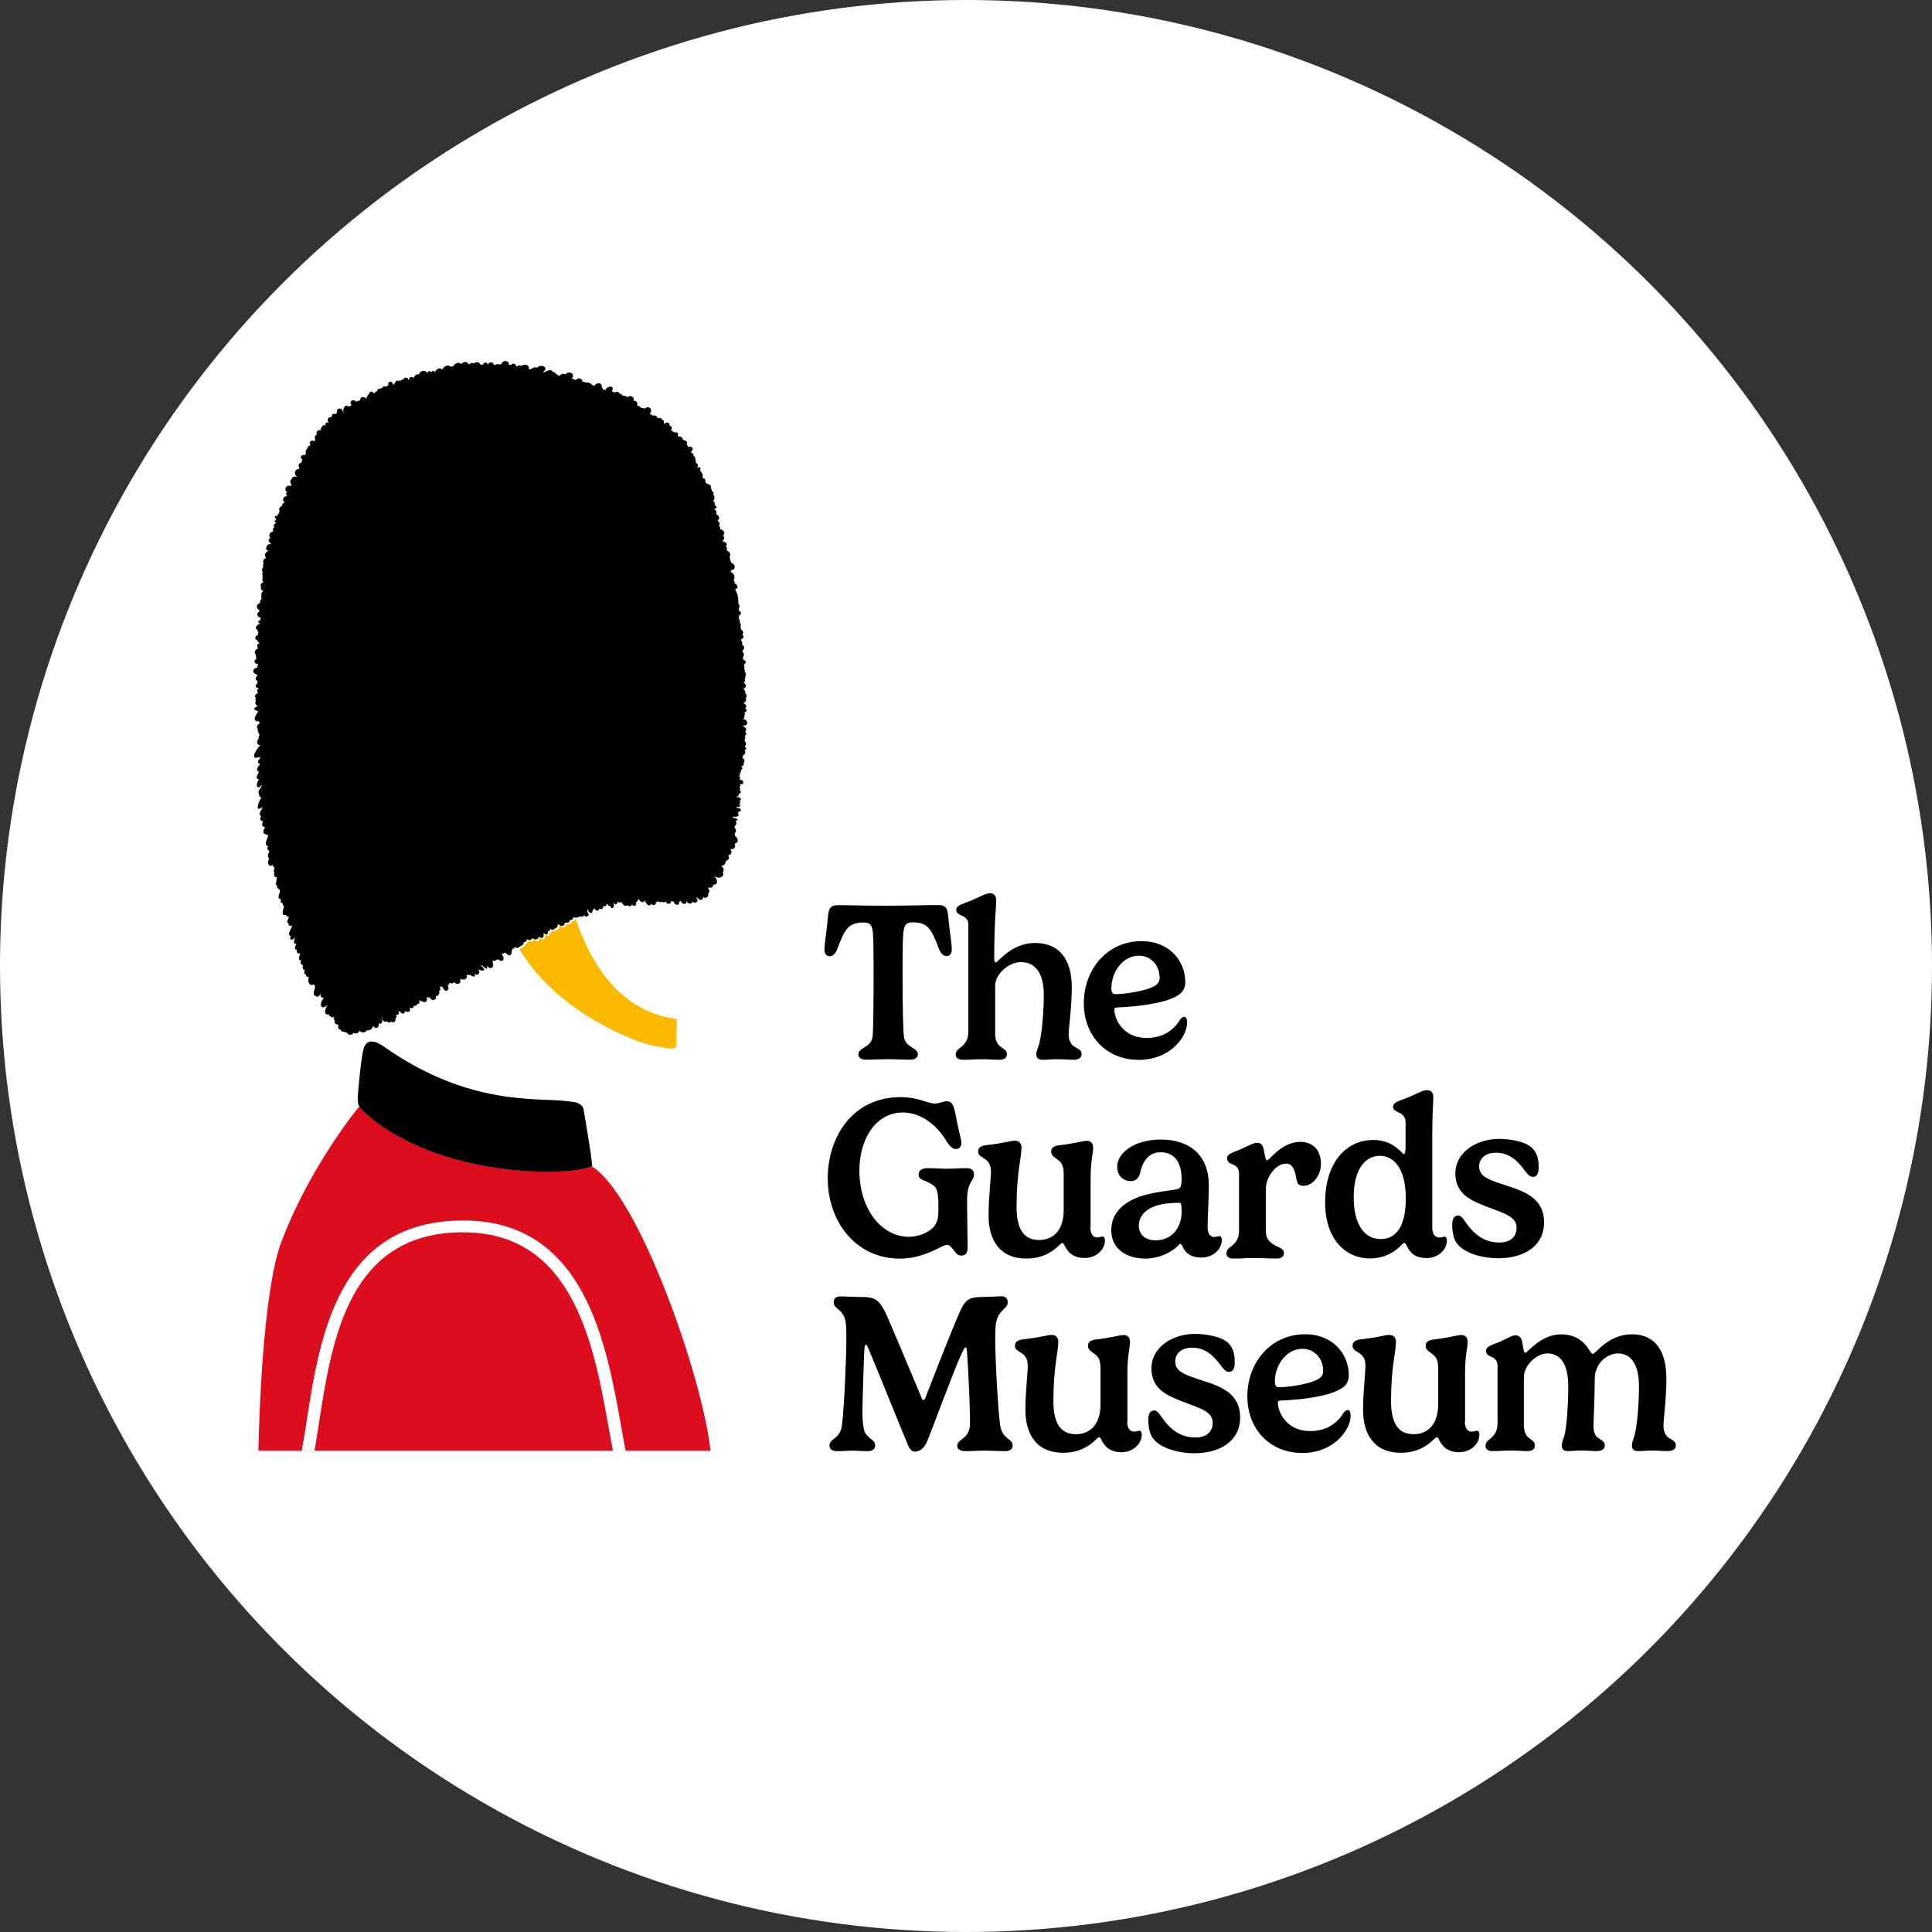
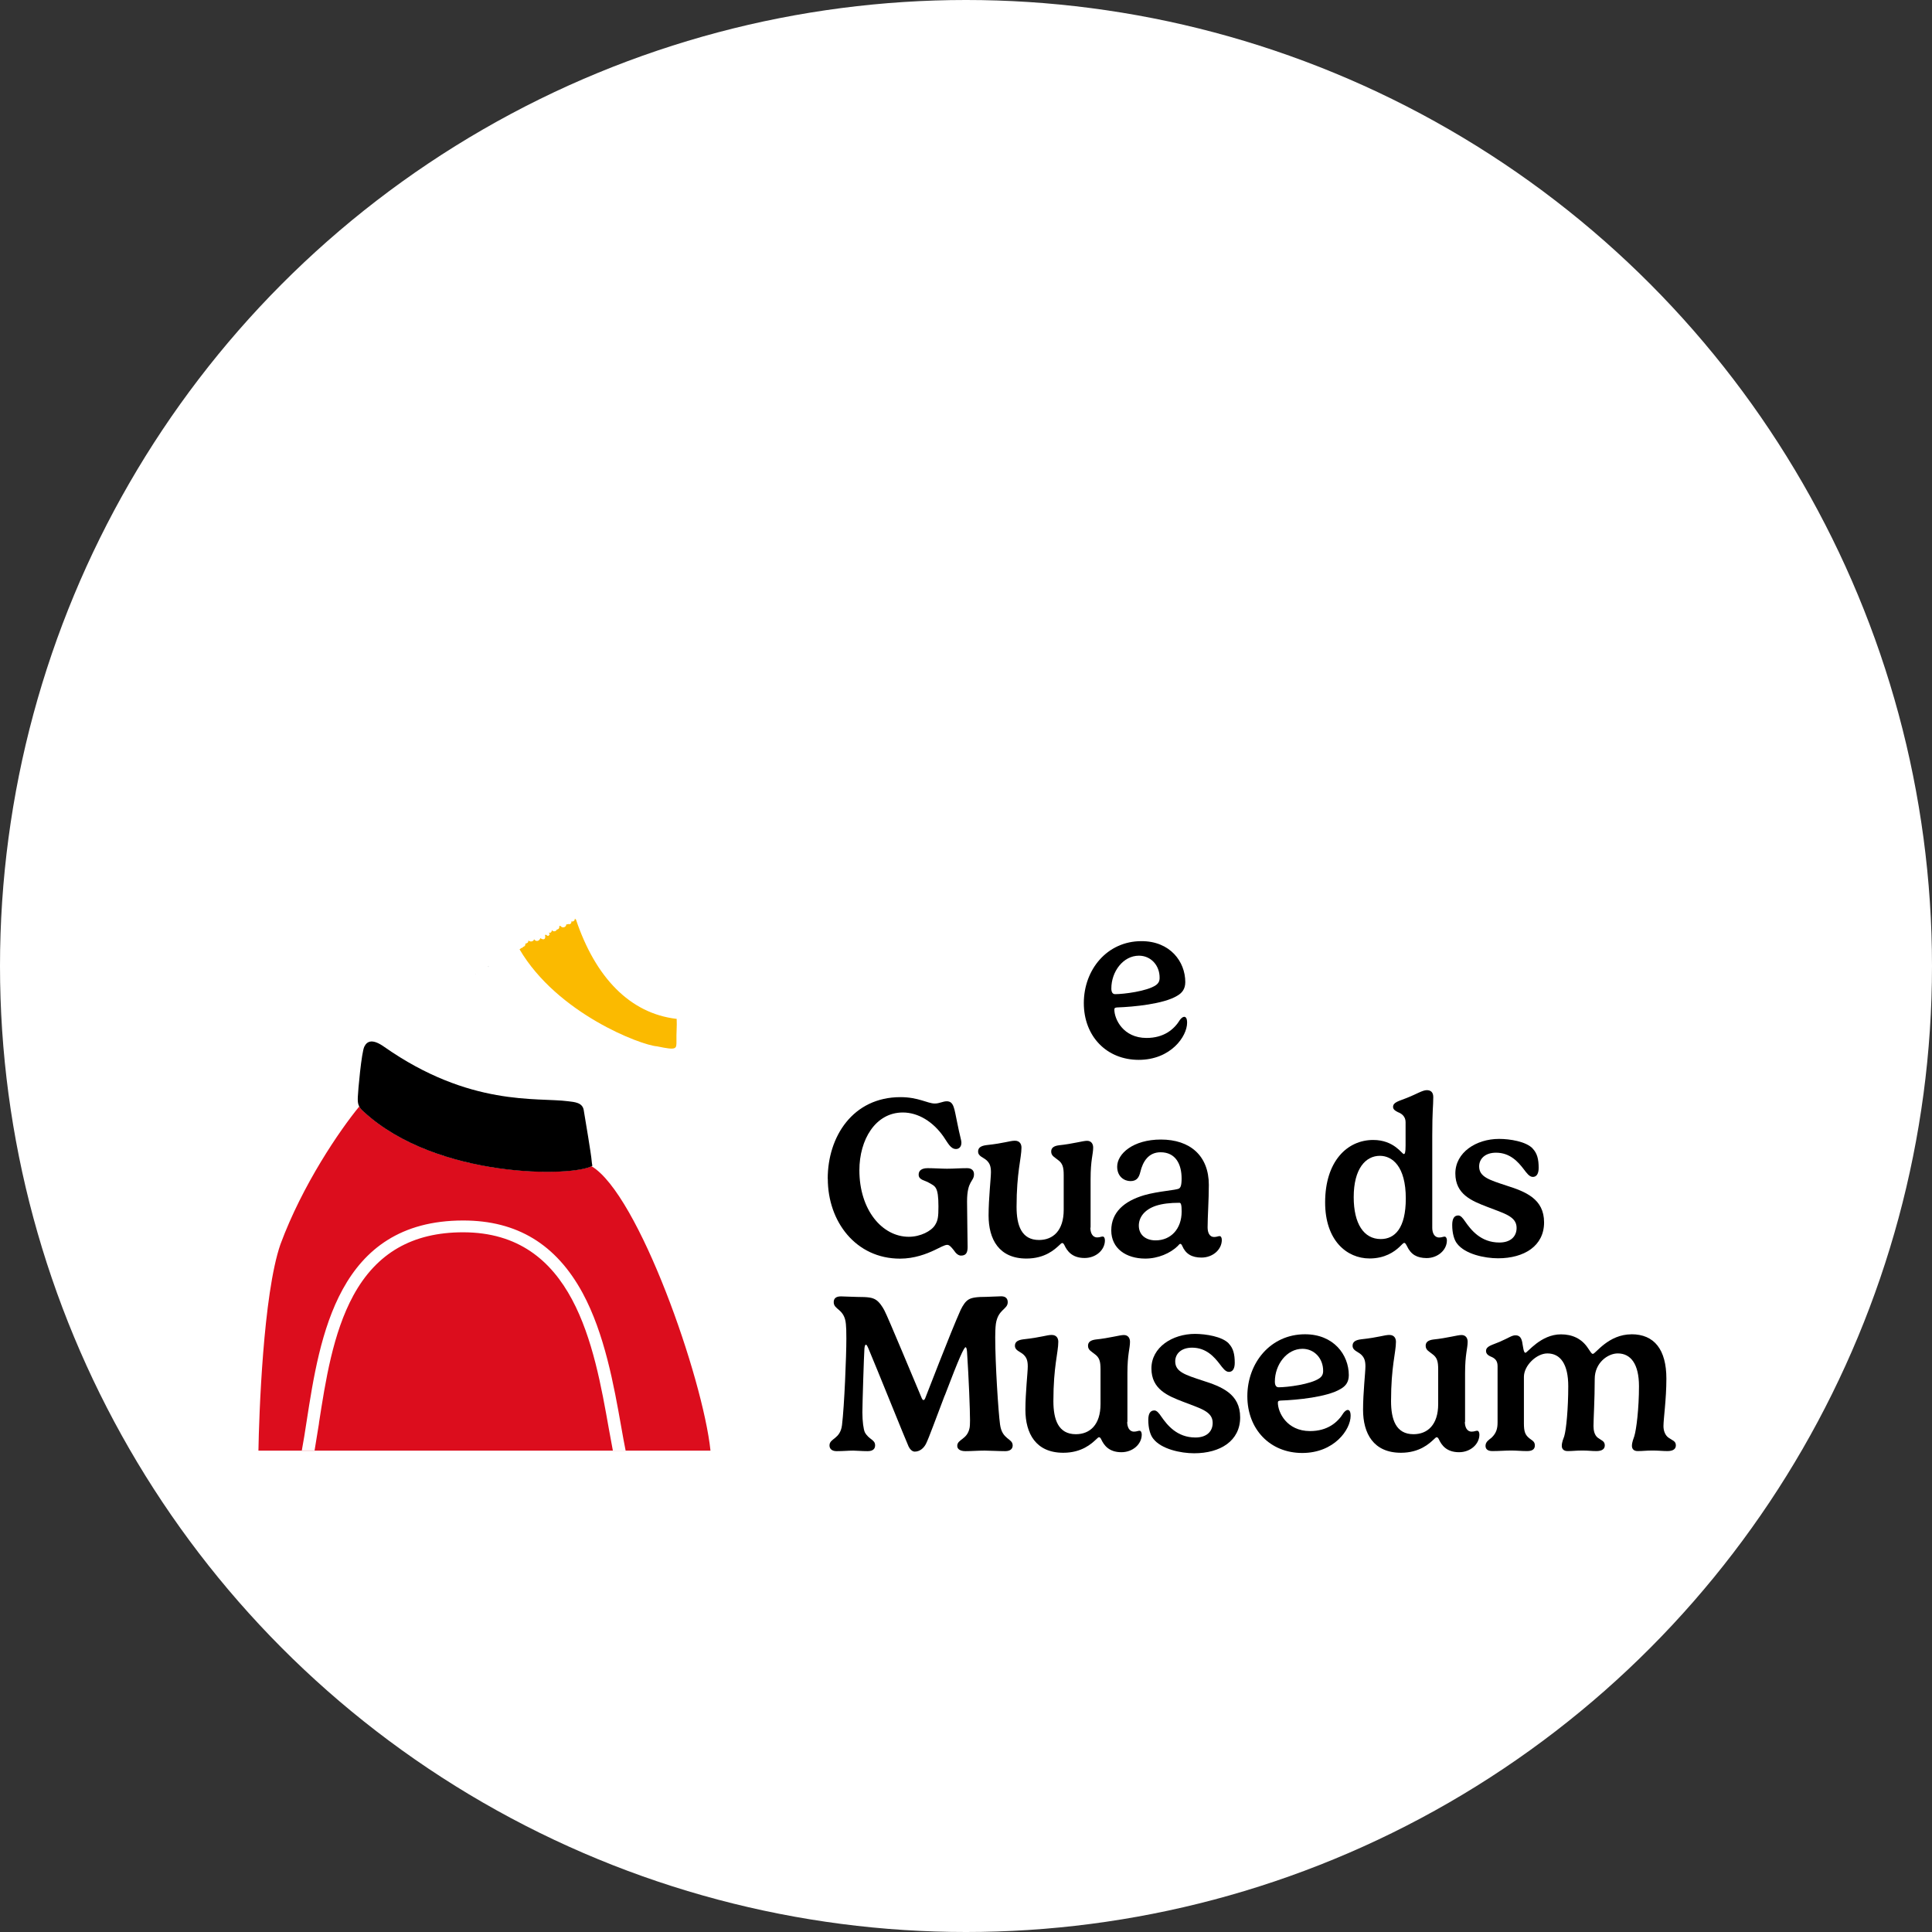
<svg xmlns="http://www.w3.org/2000/svg" viewBox="0 0 457 457" data-name="Layer 2" id="Layer_2">
  <rect x="0" y="0" width="457" height="457" fill="#333333" stroke="none" />
  <defs>
    <style>
      .cls-1 {
        fill: #fbba00;
      }

      .cls-2 {
        fill: #fff;
      }

      .cls-3 {
        fill: #dc0d1d;
      }

      .cls-4 {
        fill: #050d0b;
      }
    </style>
  </defs>
  <g data-name="Layer 2" id="Layer_2-2">
    <g data-name="Layer 3" id="Layer_3">
      <circle r="228.5" cy="228.5" cx="228.5" class="cls-2" />
    </g>
    <g id="Coat">
      <path d="M139.9,275.85c-5.17,2.56-36.89,2.79-53.9-12.94-.5-.46-.78-.73-1.01-1.19h0c-4.62,5.62-13.44,18.51-18.65,32.6-4.11,11.84-5.07,40.64-5.21,48.82h106.93c-1.78-17.1-17.01-60.71-28.16-67.29Z" class="cls-3" />
      <path d="M140.12,275.76c-.09-.41-.14-.87-.18-1.28-.05-1.1-1.51-9.78-1.87-11.93-.32-1.74-2.1-1.87-3.7-2.06-7.31-.96-23.18,1.37-43.52-12.89-2.65-1.87-3.98-1.42-4.66-.05-.69,1.33-1.51,10.61-1.55,11.93-.05,1.42,0,2.29,1.37,3.47,17.28,15.95,49.74,15.5,54.13,12.8h-.02Z" />
    </g>
    <g id="Shoulder">
      <path d="M75.44,336.66c1.55-9.97,3.29-21.3,8.14-30.22,5.49-10.06,13.99-14.95,25.97-14.95,26.2,0,31,26.88,34.47,46.49.32,1.83.64,3.57.96,5.21h3.02c-.37-1.78-.69-3.66-1.05-5.67-1.74-9.83-3.93-22.04-9.14-31.68-6.26-11.52-15.5-17.14-28.25-17.14-29.67,0-33.92,27.48-37.03,47.5-.37,2.42-.73,4.75-1.14,6.9h3.02c.32-2.01.69-4.21,1.05-6.45h-.02Z" class="cls-2" />
    </g>
    <g id="Bearskin">
      <g>
        <path d="M135.96,217.34c.05.41-.41.78-.82.59.14.41-.27.82-.73.64-.14.09-.27.09-.46.09,0,.69-.96,1.01-1.42.32,0,0-.14.05-.23.09.05.41-.09.73-.59.82-.18.5-.96.55-1.19.09.05.55-.41.82-.73.59-.09.05.55.32-.05.78-.23.24-.6-.52-.83-.13-.01.05.02.14.05.18h0c.14,1.11-.78.81-1.14.5-.2.64-.95,1-1.5.28-.09.56-.9.67-1.28.32l-.09.09c.07.43-.43.56-.69.64.08.32-.12.66-.5.73-.09.18-.32.32-.55.32-.05.14-.18.23-.32.27,8.92,15.21,28.79,22.7,32.5,22.95,4.8,1.01,4.62.64,4.62-1.37-.05-1.69.14-3.43.05-5.12-11.07-1.27-19.23-9.83-23.82-23.5-.05,0-.09-.05-.14-.09-.05-.14-.09-.09-.14-.09h0Z" class="cls-1" />
        <path d="M112.47,230.46s-.05-.05-.05-.09c0-.03.02,0,.05.09Z" class="cls-4" />
        <path d="M115.44,228.58l.14.14h0c0-.09-.09-.14-.14-.14Z" class="cls-4" />
-         <path d="M176.24,176.47c.37-.32.27-.87-.09-1.14.02-.13.04-.28-.05-.41.27-.32.23-.64.05-.91.46-.09.5-.73.05-.91.65-.41.21-1.12-.41-1.23.05-.09.09-.14.09-.23,1.36.08,1-1.5-.14-1.55.32-.14.46-.55.32-.82.18-.32.14-.59,0-.78.55.05.78-.69.18-.91.55-.41.23-1.01-.32-1.23,0-.05.05-.14.05-.18.5-.09.64-.69.41-1.05.37-.32.23-.91-.14-1.19.14-.32-.05-.73-.37-.91.01-.06.07-.07.05-.14.73-.23.64-1.19-.05-1.33.32-.18.46-.55.27-.87.18-.23.23-.5.14-.78.25-.28.16-.78-.14-1,.08-.32.03-.54-.18-.77.14-.23.18-.5.05-.69,0,0,0-.05-.05-.05.05-.09.05-.18.05-.27.74-.27.28-1.1-.36-1.19.14-.18.18-.41.14-.64.32-.32.18-.87-.18-1.14v-.27c.59-.32.55-1.1-.09-1.37.14-.32.05-.78-.23-1.05.05-.09.05-.18.05-.27.55-.09.69-.73.27-1.1.37-.41.09-1.01-.37-1.23.05-.18,0-.41-.14-.55.23-.32.18-.78-.14-1.05.14-.32.05-.69-.23-.91.09-.27.09-.5.05-.73.05,0,.09,0,.09-.05h0c.59-.23.46-.96-.14-1.1.11-.16.08-.41,0-.59.32-.32.23-.82-.09-1.1.05-1.14-.09-2.24-.69-3.25,0-.09-.05-.14-.05-.18.93-.17.55-1.19-.19-1.37.14-.23.05-.55-.18-.73.48-.71.13-1.67-.72-1.96.05-.14.09-.27.09-.41,1.23-.09,1.14-1.42.09-1.74.04-.18-.23-.6-.32-.64.12-.23.03-.55-.13-.78.5-.59,0-1.33-.69-1.51.23-.37.09-.78-.18-1.01h.05c.51-.49-.13-1.09-.69-1.1,0-.05,0-.09-.05-.14,0-.05-.05-.05-.05-.09.46-.27.46-.87.09-1.19.69-.55.14-1.37-.64-1.51.05-.27-.05-.59-.32-.78.32-.41.14-1.01-.37-1.19.69-.41.46-1.37-.32-1.55.32-.46,0-1.05-.5-1.19.42-.11,1.03-.65.28-.82,0-.05,0-.09-.05-.09.09-.14,0-.32-.09-.46.11-.26-.12-.59-.41-.55.51-.39.56-1.16.05-1.6.3-.23.1-.73-.27-.73.03-.26-.03-.53-.27-.69.23-.5-.23-1.1-.82-1.05-.09-.09-.18-.18-.32-.23,0-.09-.05-.18-.14-.27.14-.37-.09-.82-.55-.87,0-.14-.05-.24-.14-.36.18-.32.09-.64-.14-.82,0-.18-.17-.41-.37-.45.06-.16.1-.34-.04-.46.42-.46-.38-.68-.69-.32v-.09c.32-.37.23-.96-.27-1.1,0-.14-.05-.23-.09-.32.09-.23.05-.5-.14-.64.14-.32-.05-.64-.37-.73.09-.23-.05-.5-.27-.59-.09-.14-.23-.23-.41-.23.14-.14.23-.23.32-.37h0c.55-.59-.27-1.33-.91-.82.05-.23-.14-.46-.37-.59.23-.46.18-1.01-.5-1.01-.09-.14-.27-.27-.46-.27.06-.57-.5-.81-1.01-.64,0-.14,0-.27-.09-.37.24-.99-.81-.54-1.05-.73h-.05c-.05-.23-.32-.37-.55-.37v-.05c.43-.38.24-1.1-.36-1.1.29-.7-.77-.97-1.15-.42h-.14c.1-.39.03-.92-.45-1-.07-.34-.56-.52-.83-.32-.09-.05-.18-.09-.27-.09.02-.4-.61-.72-.96-.5-.09-.12-.29-.21-.45-.19-.05-.18-.23-.27-.41-.27.95-1.05-.21-2.13-1.23-1.19-.18-.18-.41-.23-.69-.18h0c-.09-.09-.18-.14-.27-.18-.17-.28-.5-.42-.82-.32.37-.55-.09-1.33-.82-1.23.37-.82-.73-1.51-1.42-.82-.36-.26-.79-.47-1.23-.41-.06-.27-.36-.49-.64-.46-.16-.46-.86-.61-1.18-.23h-.05c-.13-.17-.4-.36-.64-.28.97-1.46-1.06-1.45-1.55-.27h0c-.14-.14-.32-.18-.5-.18,0-.19-.14-.45-.32-.5.31-1.27-1.36-1.24-1.74-.28-.09-.18-.32-.27-.55-.32-.14-.27-.41-.46-.73-.46-.19-.17-.51-.19-.74-.05-.18-.18-.5-.27-.78-.18.14-.69-.87-1.19-1.42-.55-.14,0-.23.05-.37.09-.18-.23-.5-.37-.82-.32,1.2-1-.57-2.07-1.42-1.01-.55-.37-1.14.05-1.55.41,0-.05-.05-.05-.05-.09-.14-.18-.37-.32-.59-.37-.09-.32-.41-.55-.73-.5-.41-.91-1.51-.23-2.15.09-.05-.05-.09-.09-.18-.14,1.5-1.09-.54-1.99-1.46-.96-.18-.14-.46-.18-.73-.05-.32.14-.59.27-.91.41-.09-.05-.23-.05-.32-.05h0c.22-1.06-.98-1.39-1.75-.73-.37-.37-.87-.05-1.23.18.12-.66-.85-1.06-1.19-.41-.09-.06-.35-.06-.46-.05l-.05-.05c0-.09,0-.23-.05-.32h0c-.21-.79-1.56-.68-1.69.14-.22.11-.37.12-.55.14-.35-.19-.79,0-1.14.13-.05-.05-.09-.05-.14-.09-.23-.78-1.23-.69-1.42.09,0-.78-1.05-.78-1.14-.05-.18-.09-.41-.09-.59,0-.14-.64-1.05-.82-1.6-.32-.39-.23-.87-.03-1.14.27-.41-.82-1.28-.78-1.87-.14-.65-.65-1.55-.06-1.88.59-.18-.05-.41-.05-.59.05-.68-.62-1.66-.09-1.92.69-.67-.68-1.69-.05-1.79.77.05-.42-.52-.67-.74-.28h-.23c-.35-.34-.87.02-.78.46-.24-.96-1.82-.85-2.01.18-.69-.14-1.1.32-1.23.91h0c-.45-.7-1.23-.12-1.24.55l-.05-.05c.09-.73-1.05-.91-1.19-.18-.23-.08-.51.07-.64.23-.17,0-.33-.02-.5.09-.5-.23-.69.09-.82.46h0c-.14.09-.18.23-.23.41-.09-.05-.18-.05-.27-.05-.18-1.1-1.33-.73-1.1.27-.14,0-.28.09-.32.18-.07,0-.09.03-.23.09-.27-.18-.73-.05-.87.23-.09.05-.18.09-.23.14-.09,0-.12.01-.23.09-.07,0-.22,0-.27.05-.37-.05-.5.32-.46.59-.27-.09-.5.14-.55.37l-.05.05c-.1-.07-.23-.07-.37-.05-.14-.5-1.01-.32-.91.18h0v.09c-.25.05-.49.26-.46.55-.23.14-.23.37-.23.59-.59-.77-1.62-.44-1.52.46-.24-.11-.71-.02-.82.28-.6-.86-1.95-.26-1.19.68-.05.05-.09.09-.14.18-.2.02-.29.28-.51.23-.37-.46-1.14-.14-1.14.41-.27.23-.18.64-.05.91h-.05c-.14-.18-.23-.41-.37-.59h0c-.3-.57-1.4-.2-1.14.46-.05.09-.09.18-.05.27-.08.08-.23.21-.23.32h-.09c-.23-.18-.59-.09-.73.09l-.05-.05s0,.05-.05.05c0,0,0,.05.05.05,0,.05-.05.09-.05.18-.18.14-.18.27-.14.46-.76-.29-1.26.67-.64,1.19-.62-.11-1.21.41-.55.91v.05h0c-.09-.09-.18-.14-.27-.23h0c-.29-.22-.72-.03-.73.32-.23.09-.37.37-.32.59-.05.05-.14.14-.14.23-.69-.18-1.1.5-.78,1.05-.55.14-.59.64-.41,1.05-.09.09-.09.23-.05.37h0s-.05.09-.09.14c-.64-.5-1.51.09-1.01.78v.09c-.09.05-.14.09-.23.14-.28.11-.52.46-.55.78-.27.18-.41.55-.27.87-.05.09-.05.23-.05.37-.09.09-.14.18-.18.27-.09-.05-.18-.09-.27-.09-.72-.11-.94.87-.32,1.14-.18.37-.23.5-.23.69-.59.05-.91.78-.5,1.19-.05.09-.05.23-.05.32-1.06-.09-1.34,1.16-.6,1.74,0,.05-.05.05-.05.09-.39-.11-1.06-.07-1.06.46-.41.27-.55.91-.14,1.28-.05.13-.12.31-.1.46-1.26-.46-1.8.98-.73,1.56-.29-.14-.65.19-.32.42h0s.09.05.14.05c-.09.09-.14.23-.14.37-.87,0-1.1,1.1-.37,1.46-.37.09-.69.37-.69.78-.05.05-.09.09-.09.14-.5.09-.73.69-.46,1.1-.14.18-.18.41-.14.59-.32.06-.48.44-.32.69-.48-.35-1.05.11-.46.46-.05.18,0,.32.09.46-.83.07-.2.65.32.69-.55-.21-1.2.52-.73,1-.41.2-.53.65-.19.96-.81-.06-1.41.99-.73,1.55-.69.23-.5,1.05.09,1.23-.05.05-.05.09-.05.18-.46.05-.96.18-.96.69-.32.32-.05.87.41.87-.18.14-.37.23-.46.41-.5.32-.46,1.05,0,1.33-.64.09-1.01.82-.64,1.33-.23.27-.23.64-.09.91-.37.27-.41.78-.14,1.14-.14.23-.18.55,0,.78-.11.23-.09.48,0,.69-.22.28-.1.69.18.91-.55.05-.87.69-.55,1.1-.28.4.09.92.55.91-.37.23-.59.64-.46,1.05-.14.23-.14.59.05.82-.32.23-.5.64-.37,1.01-.96.18-1.1,1.33-.18,1.69-.07.08-.04.26-.05.37-.73.27-.55,1.33.23,1.37.05.05.09.14.14.18-.18.15-.11.34-.19.55-.88.04-.27.86.32.68-.8.09-1.9.95-.92,1.61,0,.18.09.41.23.55-.17.2-.21.37-.14.64-.78.09-.82,1.1-.05,1.23-.05.27.18.55.46.59-.05.05-.05.09-.09.14-.43.03-.65.55-.37.87v.27s.05.05.05.09c-.66.13-1.03,1.01-.41,1.42-.09.18-.09.46.05.64-.05.14-.05.27,0,.41-.78.23-.46,1.23.32,1.1,0,.11.08.28.19.37-.33.03-.48.4-.14.55-1.12-.07-1.63,1.24-.41,1.5.05.14.14.27.27.37,0,.05,0,.09.05.09-.64.27-.59,1.01.05,1.19-.05.09-.05.18-.05.27-.09.14-.09.27-.09.41-.73.31-.23,1.15.46.92-.42.2-.61.94-.24,1.28-.54.08-.97.69-.55,1.15-.16.25-.12.56.05.77-.46.43.14.85.23,1.01.05.09.09.14.18.23-.76-.07-1.23.94-.23.91.02.22.21.25.41.27-.64.65-1.64,2.44.04,2.29.09.14.18.27.32.37-.46.41-1.05.91-.5,1.42-.11.44.11,1.12.46,1.42-.23.21-.38.56-.23.87-.57.48-.63,1.64.37,1.56-.83.81-2.84,3.84-.18,2.79,0,.09.05.23.14.32-.4.37-.94,1.21-.05,1.32v.05c-.33.5-1.3,1.59-.23,1.78-.22.59-1.12,1.72,0,1.87-.94,1.08-.56,2.85.73,1.19-.11.75-1.3,1.58-.69,2.29-.14.37.14.78.55.78-.67.85-1.77,3.8.27,2.24-.2.72-1.31,1.82-.32,2.15-.47.47-.31,1.34.46,1.19-.29.52-.5,1.5.42,1.37-.22.49-.83,1.5.05,1.7.14.14.37.18.55.14.05.09.09.14.14.23-.15.8-1.16,2.25,0,2.51-.32.35-.2.97.27,1.1-.14.59-.64,1.46,0,1.87-.59.73-.28,2.17.82,1.46-.02.27.17.63.45.64-.09.37-.37.78-.09,1.14-.02.18-.27,1.22.64,1.15-.09.27-.23.59-.09.87-.05.14-.14.32-.18.46h0c-.09.27.05.55.32.69-.14.37.14.73.5.78,0,.09.05.18.14.27-.05.14-.05.27,0,.41-.2.56-.73,1.63.27,1.7-.14.37-.18.91.41.96-.05.27,0,.55.32.69-.12.68-.97,2.4.41,2.05.09.27.41.46.69.46,0,.43-.79,1.46-.04,1.51-.14.55.32.87.82.5-.05.74-1.43,2.34-.28,2.51-.67,1.27.84,1.07,1.05.04-.03.5-.88,1.96.22,1.79-.11.46-.74,1.45.14,1.46l.05.05c-.29.49.21,1.04.69.74l.05.05c-.09.56-.75,1.66.23,1.64-.24.45-.17,1.18.5,1.14-.29.42-.24,1.1.37,1.14-.18.46-.27.91.27,1.14.01.38.33.58.69.59-.4.93.11,2.29,1.14,1.69h.14c-.02.18.04.35.18.46-.01.9-.9,2.1.27,2.33.45.47,1.08-.54,1.05-.6-.03.22-.13,1.08.78,1.01-1.22,1.21-.85,3.28.87,1.6-.51.78-1.22,2.61.41,2.29,0,0,0,.05-.05.05-.09.23.14.46.37.41.18.45.75.27.91-.1-.18.41-.27.82.05,1.14-.23.5.32,1.01.82.91,0,.05.05.09.09.14,0,.05-.05.05-.05.09-.27.41.09,1.01.59,1.01,0,.32.41.55.73.41.15.26.54.29.73.23.22.77,1.22.65,1.6.05.21.39,1.18.19,1.28-.51.33.44,1.23.77,1.83-.08.79.25,1.19-.45,1.56-1.01.44,1.03,1.42.24,1.23-.63.88.42,1-.66.68-1.28-.05-.18,0-.27.09-.05.05.57.52,1.26,1.14.83.18.37.78.41,1.01.05.3.54,1.4.01.96-.68.41-.14.37-.59.18-.91.55.23.91-.32.55-.78.16.07.3.02.46,0,.1.66,1.28.79,1.05-.05.09.05.18.05.32.05.47.38,1.26-.04.87-.87h.14c.41.27.96-.05.82-.5.32.18.78-.05.82-.37.59.05.69-.5.41-.91.05,0,.09-.05.09-.05h0c.12.21.47.4.77.32.57.59,1.33-.2.96-.83.05-.05.05-.09.09-.14.16.12.48.11.64,0,.38,1.09,1.86.78,1.37-.5.18.73,1.28-.37.78-.91.55-.23.41-.69.18-1.14.18.09.37.14.59,0,.05.05.09.14.09.18.14.18.23.41.37.59h0c.79.77,1.43-.33.83-1.05.32-.09.5-.37.46-.64.32.32.96.27,1.14-.14.46.87,1.87.41,1.33-.5.11.01.31-.14.36-.23.59.5,1.55-.14,1.23-.82.05-.05.05-.14.09-.18.23.14.55.14.78.05.3.37,1.55.82.92-.27.69.7,1.74-.26.92-.96,0-.14.78.41,1.33.14.55-.23-.78-1.05-.59-1.19.25-.13,1.65,1.72,1.38.23l-.14-.14c-.05,0-.09-.05-.05,0,.04,0,.16.03.19.09h0c.23.23.69.64,1.01.5.97-.57-.02-1.57.41-1.74.27.09.59.05.78-.18h0c.13.01.35-.16.45-.18,1.06,1.08,1.76-.22.82-1.14,0,0,.05,0,.05-.05.05-.05.05-.09.09-.14.27.05.5-.09.64-.27.05.05.05.09.09.09.09.14.23.23.37.23.57.86,1.38,0,1.09-.77.14-.09.23-.27.23-.41.32,0,.59-.23.59-.55.13.43.83.46,1.01.05.23,0,.46-.14.55-.32.39-.07.55-.39.5-.73,0,0,.05,0,.05-.05.37.05.69-.23.64-.59.05-.05.09-.05.09-.09.37.37,1.19.2,1.28-.32.41.66,1.45.41,1.5-.28.31.33,1.32.62,1.14-.5h0c-.08-.13-.09-.2.09-.32.81.77,1.21-.15.74-.51.37.23.82-.05.73-.59.27.46,1.01.41,1.19-.09.5-.09.59-.41.59-.82.09,0,.14-.05.23-.09.5.69,1.42.41,1.42-.32.14,0,.32,0,.46-.09.41.14.87-.27.73-.64.41.14.91-.18.82-.59.05,0,.05-.05.09-.05.12.1.31.17.46.09.18.05.37.05.5-.09.23.05.5-.09.59-.27.26.38.86.17.92-.23.31.78,1.59.12.91-.46-.05-.23-.14-.5-.18-.73.06-.05.18-.06.27-.05-.05.84,1.18,1.09,1.01.14.27-.14.46-.5.14-.82h.05c.19.62,1.22,1.42,1.42.37.39.47,1.22-.11.82-.59l.05-.05c.29.31.99.05.78-.41.07,0,.23.07.33.05,0,.23.46.57.65.36.21,1.16,1.11.27.78-.55l.14-.14c.15.64.89.29.73-.28h.05c.23.23.64.27.91.09.28.57.82,1.23,1.47.74.23.41.91.32,1.01-.18.41.69,1.33.18.91-.5.27-.05.46-.27.46-.55.14-.05.23-.14.27-.27h0c.16.66,1.08,1.22,1.37.32.21.65,1.05,1.88,1.6.83.32.64,1.28.23,1.05-.41.24.01.46-.07.55-.27,0,.05.05.05.05.09h0c.14.27.59.32.82.09.23.27.73.23.91-.09.09.83,1.46.82,1.19-.1.18.18.46.23.69.09,0,.92,1.5,1.29,1.28.14.21-.03.3-.13.46-.27-.02.93,1.55,1.1,1.24.05.14.18.27.46.5.5.37.32,1.01.09,1.01-.37,0,.05.05.05.05.09.5.59,1.46-.09.96-.69h0s-.09-.14-.14-.18c.05-.05.09-.14.09-.23.35.63,1.66,1.07,1.46-.05.59.59,1.51-.05,1.23-.78.5-.32.27-.96,0-1.37.05-.05.09-.05.14-.09.5.27,1.14-.14,1.1-.64,1.26,0,.99-1.21.37-1.87-.12-.18-.09-.21.09-.09.82.68,2.34.14,1.78-1.05.5-.52.03-1.2-.45-1.51.5.14,1.05-.27,1.05-.78.14-.08.19-.24.23-.37.59-.14.78-.78.5-1.23,0-.05.05-.05.05-.09.82-.18.82-.96.37-1.46.91.27,1.51-.59,1.01-1.28h0c1.13-.17.94-1.38.09-1.82.09-.18.09-.41-.05-.59.46-.32.41-1.01-.05-1.37.05-.09.09-.23.09-.37h0c.5-.37.46-.82.18-1.23,1.22-.23-.04-.75-.64-.69.03-.1.07-.22.05-.32.4.1,1.74.06,1.19-.59.09-.19.09-.42-.04-.6,1.03.31.83-1.13-.14-.77,0-.09-.09-.18-.23-.23h0v-.14c.6.33,1.33-.31.64-.69.32-.09.41-.5.09-.69,0,0-.05,0-.05-.05,1.02-.19-.18-1.27-.65-.69h-.05v-.09c.09-.05.14-.09.18-.18.37-.09.55-.46.32-.69.56.12.81-.56.32-.78.14-.27.14-.59-.05-.82.23-.16.26-.53,0-.73,1.4.37,1.08-1.04-.09-1.01.33-.12.37-.65,0-.73v-.18c.23-.09.32-.32.18-.55v-.23c.27-.09.41-.37.23-.59.69-.18.28-1.04-.32-.83v-.05c.5.13,1.33-.16.92-.78.46-.32.23-1.01-.27-1.19.18-.18.23-.46.14-.64.55-.09.78-.82.37-1.19.5.05.5-.59.05-.87l.1-.1ZM112.37,230.32v.05-.05Z" />
      </g>
    </g>
    <g>
-       <path d="M221.9,214.08c1.53,0,2.22.45,2.38,2.51.45,4.84.85,6.32.85,8.04,0,1.16-.63,1.51-1.22,1.51-.82,0-1.35-.63-1.74-1.51-1.88-5.08-2.8-6.45-6.29-6.45-.98,0-1.59.29-1.88.98s-.5,1.37-.5,9.2v3.44c0,5.82.11,12,.32,13.43.4,2.7,3.3,2.49,3.3,4.2,0,.66-.56,1.24-1.9,1.24-1.27,0-3.6-.13-5.1-.13s-3.94.13-5.18.13c-1.37,0-1.9-.58-1.9-1.24,0-1.72,2.99-1.53,3.36-4.2.19-1.27.24-8.99.24-13.43v-3.41c0-7.83-.19-8.49-.48-9.2-.29-.69-.87-.98-1.88-.98-3.49,0-4.44,1.37-6.29,6.45-.4.85-.9,1.51-1.74,1.51-.58,0-1.22-.32-1.22-1.51,0-1.72.4-3.2.85-8.04.16-2.06.85-2.51,2.38-2.51,2.83,0,5.82.13,11.82.13,6-.03,9.02-.16,11.84-.16Z" />
-       <path d="M229.07,218.68c0-1.22-.85-1.85-1.8-2.19-.56-.29-1.08-.61-1.08-1.24,0-1.11,1.37-1.37,3.09-2.06,2.51-.98,3.78-1.9,4.84-1.9.95,0,1.53.5,1.53,1.64,0,1.32-.48,5.76-.48,13.69,0,.85.19,1.03.4,1.03.53,0,3.65-4.6,9.23-4.6s8.72,3.62,8.72,10.5c0,4.92-.74,9.49-.74,11.24,0,1.03.42,2.12,1.24,2.72.98.63,1.82.79,1.82,1.82,0,.79-.53,1.35-2.01,1.35-1.19,0-2.12-.13-3.6-.13-1.64,0-2.38.13-3.7.13-1.03,0-1.4-.58-1.4-1.24,0-.85.45-1.77.61-2.27.5-1.59,1.16-6.58,1.16-11.82s-2.04-7.77-5.42-7.77c-2.91,0-6.08,2.86-6.08,5.55v11.02c0,1.85.32,2.59,1.11,3.28.77.69,1.67.85,1.67,1.9,0,.77-.42,1.35-1.88,1.35s-2.51-.13-3.99-.13c-1.67,0-2.35.13-4.57.13-1.27,0-1.67-.58-1.67-1.24,0-1,.93-1.48,1.45-1.9,1.32-1.16,1.53-2.33,1.53-3.67v-25.17h0Z" />
      <path d="M264.28,238.3c-.5.03-.69.13-.69.5,0,2.27,2.09,6.72,7.61,6.72,4.1,0,6.53-2.01,7.93-4.31.29-.37.66-.69.98-.69.42,0,.69.42.69,1.4,0,3.23-3.86,8.78-11.45,8.78s-12.98-5.58-12.98-13.43,5.45-14.65,13.64-14.65c6.77,0,10.36,4.84,10.36,9.68,0,1.67-.79,2.62-1.98,3.28-3.15,1.9-10.23,2.59-14.12,2.72ZM269.41,226.06c-3.75,0-6.53,3.78-6.53,7.75,0,.82.26,1.35.9,1.35,2.04,0,7.56-.69,9.62-2.12.61-.42.9-.95.9-1.72.03-2.99-2.09-5.26-4.89-5.26Z" />
      <path d="M195.79,278.82c0-9.99,5.97-19.3,17.21-19.3,4.26,0,6.4,1.51,8.12,1.51,1.11,0,1.9-.53,2.83-.53,1.72,0,1.77,1.8,2.46,5,.63,3.25,1,4.12,1,4.81,0,.98-.58,1.48-1.27,1.48-1.3,0-1.93-1.45-2.96-2.93-2.46-3.52-5.97-5.71-9.62-5.71-6.48,0-10.28,6.42-10.28,13.67,0,9.36,5.37,15.73,11.69,15.73,2.78,0,5.34-1.37,6.19-2.75.71-1.11.82-2.01.82-4.42,0-4.71-.77-4.76-2.14-5.55-1-.66-2.54-.66-2.54-1.98,0-.95.69-1.53,2.14-1.53s3.3.13,4.55.13c1.69,0,2.93-.13,4.79-.13,1.08,0,1.61.58,1.61,1.43,0,1.8-1.64,1.45-1.64,6.45,0,2.72.13,9.15.13,10.76,0,1.27-.32,2.04-1.56,2.04-.58,0-1.16-.42-1.77-1.35-.48-.58-.95-1.19-1.48-1.19-.66,0-1.64.61-2.96,1.22-1.96.93-4.81,2.04-8.22,2.04-10.44,0-17.08-8.75-17.08-18.88Z" />
      <path d="M257.92,290.4c0,1.16.45,2.3,1.61,2.3.66,0,.9-.21,1.35-.21.21,0,.48.29.48.9,0,2.3-2.14,4.18-4.81,4.18-3.01,0-4.15-1.72-4.76-3.01-.11-.21-.24-.53-.56-.53-.16,0-.45.32-.74.58-.95.87-3.25,3.09-7.69,3.09-6.5,0-8.96-4.57-8.96-10.18,0-4.02.56-8.86.56-10.26,0-1.51-.37-2.17-1.03-2.8-.77-.71-2.01-.93-2.01-2.09,0-.9.69-1.35,2.04-1.51,4.18-.45,5.47-1.03,6.66-1.03s1.56.85,1.56,1.61c0,2.54-1.16,5.82-1.16,14.04,0,4.36,1.16,7.83,5.31,7.83,3.3,0,5.84-2.19,5.84-7.14v-8.2c0-1.9-.26-2.83-1.43-3.65-.69-.58-1.53-.9-1.53-1.93,0-.87.61-1.32,1.82-1.48,3.3-.34,5.68-1.06,6.66-1.06s1.45.71,1.45,1.59c0,1.61-.61,2.88-.61,7.48v11.47h-.05Z" />
      <path d="M278.94,281.1c.29-.21.56-.63.56-2.33,0-3.44-1.45-6.21-4.97-6.21-2.86,0-4.2,2.19-4.79,4.65-.32,1.32-.85,2.17-2.33,2.17s-3.15-1.06-3.15-3.41c0-3.07,3.78-6.42,10.34-6.42,6.9,0,11.34,3.83,11.34,10.73,0,3.46-.29,7.59-.29,10.02,0,1.16.37,2.3,1.56,2.3.63,0,.9-.21,1.32-.21.21,0,.48.29.48.9,0,2.3-2.14,4.18-4.81,4.18-2.27,0-3.75-.85-4.57-2.8-.11-.24-.26-.45-.45-.45s-.4.32-.61.53c-1.74,1.69-4.63,2.96-7.67,2.96-4.52,0-8.04-2.38-8.04-6.66s3.04-6.93,7.77-8.33c3.46-1,7.64-1.16,8.3-1.61ZM279.01,284.51c-2.22,0-4.02.21-5.53.69-2.83.93-4.1,2.8-4.1,4.71,0,2.22,1.67,3.49,3.97,3.49,3.62,0,6.16-2.72,6.16-6.82,0-1.56-.16-2.06-.5-2.06Z" />
-       <path d="M299.42,281.2v9.73c0,1.85.5,2.64,1.98,3.54.82.56,2.3.77,2.3,1.88,0,.77-.42,1.35-1.88,1.35s-3.2-.13-5.47-.13c-1.67,0-2.35.13-4.57.13-1.3,0-1.67-.58-1.67-1.24,0-1,.93-1.48,1.45-1.9,1.32-1.16,1.53-2.33,1.53-3.67v-13.32c0-1.4-.87-1.93-1.82-2.27-.56-.26-1.03-.61-1.03-1.27,0-1.16,1.4-1.4,3.12-2.14,2.22-.95,3.07-1.56,3.97-1.56.82,0,1.32.34,1.59,1.51.26,1.27.37,2.62.82,2.62.56,0,3.36-4.36,7.88-4.36,2.43,0,4.84,1.45,4.84,5.23,0,2.62-1.82,5.16-4.15,5.16-1.56,0-1.51-.95-1.85-2.62-.32-1.64-1.06-2.62-2.22-2.62-2.56,0-4.81,3.28-4.81,5.98Z" />
      <path d="M332.79,294.71c-.21-.37-.37-.71-.63-.71-.24,0-.56.42-1.16.98-1.19,1.11-3.41,2.7-7.03,2.7-5.42,0-10.52-4.28-10.52-13.25,0-9.73,5.21-14.78,11.37-14.78,4.94,0,6.79,3.33,7.24,3.33.26,0,.42-.34.42-2.01v-5.55c0-1.27-.87-2.01-1.82-2.35-.56-.29-1.14-.61-1.14-1.24,0-1.11,1.37-1.37,3.09-2.06,2.51-.98,3.86-1.9,4.89-1.9.95,0,1.53.5,1.53,1.64,0,2.25-.24,2.93-.24,9.2v21.71c0,1.16.45,2.3,1.64,2.3.66,0,.9-.21,1.32-.21.21,0,.5.29.5.9,0,2.3-2.17,4.18-4.81,4.18-2.22-.03-3.67-.77-4.65-2.86ZM332.53,283.5c0-7.67-3.23-10.1-6.13-10.1-3.36,0-6.19,3.01-6.19,9.78,0,6.27,2.38,9.91,6.4,9.91,3.33,0,5.92-2.56,5.92-9.6Z" />
      <path d="M362.53,271.68c1.06,1.08,1.43,2.49,1.43,4.57,0,1.43-.53,2.14-1.37,2.14s-1.45-.9-2.22-1.9c-1.24-1.61-3.15-3.83-6.5-3.83-2.56,0-3.99,1.43-3.99,3.25,0,2.49,2.43,3.2,6.42,4.52,4.57,1.45,8.94,3.15,8.94,8.72s-4.71,8.49-10.89,8.49c-3.17,0-7.8-.98-9.68-3.46-.71-.87-1.16-2.49-1.16-4.42,0-1.51.48-2.25,1.43-2.25.56,0,1.06.58,1.61,1.4,1.4,2.01,3.7,5,8.12,5,2.59,0,4.07-1.37,4.07-3.46,0-2.75-2.96-3.41-7.01-5-3.54-1.37-7.48-2.91-7.48-7.88s4.92-8.17,10.34-8.17c2.59,0,6.37.61,7.96,2.27Z" />
      <path d="M223.46,330.1c-2.12,5.53-3.73,10.05-4.44,11.45-.53,1.03-1.48,1.82-2.64,1.82-.61,0-1.14-.56-1.45-1.19-.63-1.35-7.61-18.72-9.46-23.08-.29-.69-.48-1.03-.63-1.03-.21,0-.32.37-.37.98-.11,1.35-.48,13.17-.48,15.02,0,2.14.26,4.02.58,4.73.98,1.77,2.43,1.69,2.43,3.09,0,.79-.48,1.37-1.77,1.37-1.48,0-2.59-.13-3.41-.13-1.03,0-2.41.13-3.94.13-1.06,0-1.67-.53-1.67-1.35,0-1.72,2.54-1.43,2.96-4.81.56-4.6,1.03-16.37,1.03-20.44,0-1.77-.03-2.7-.11-3.46-.32-3.65-2.88-3.33-2.88-5.18,0-.77.4-1.37,1.72-1.37.82,0,2.72.13,3.86.13,2.67,0,3.54.16,4.36.66.87.53,1.64,1.74,2.06,2.56.74,1.32,7.48,17.58,8.83,20.75.11.24.24.42.4.42.11,0,.26-.08.4-.4.42-1,5.82-15.15,8.38-20.89.61-1.24,1.16-2.04,1.9-2.49.74-.45,1.93-.63,4.28-.63.74,0,2.59-.13,3.44-.13,1.11,0,1.53.61,1.53,1.4,0,1.72-2.27,1.64-2.8,5.08-.13.9-.16,2.33-.16,3.23,0,6.29.74,17.71,1.14,20.6.48,3.65,2.99,3.25,2.99,4.97,0,.79-.56,1.35-1.77,1.35-1.48,0-3.86-.13-4.84-.13-1.61,0-3.09.13-4.57.13-1.22,0-1.93-.48-1.93-1.24,0-1.61,2.35-1.45,2.91-4.23.08-.37.11-1.03.11-1.85,0-2.41-.29-9.91-.71-16.23-.05-.74-.21-1.03-.32-1.03-.37-.05-1.48,2.33-4.94,11.42Z" />
      <path d="M266.63,336.34c0,1.16.45,2.3,1.61,2.3.66,0,.9-.21,1.35-.21.21,0,.48.29.48.9,0,2.3-2.14,4.18-4.81,4.18-3.01,0-4.15-1.72-4.76-3.01-.11-.21-.24-.53-.56-.53-.16,0-.45.32-.74.58-.95.87-3.25,3.09-7.69,3.09-6.5,0-8.96-4.57-8.96-10.18,0-4.02.56-8.86.56-10.26,0-1.51-.37-2.17-1.03-2.8-.77-.71-2.01-.93-2.01-2.09,0-.9.69-1.35,2.04-1.51,4.18-.45,5.47-1.03,6.66-1.03s1.56.85,1.56,1.61c0,2.54-1.16,5.82-1.16,14.04,0,4.36,1.16,7.83,5.31,7.83,3.3,0,5.84-2.19,5.84-7.14v-8.2c0-1.9-.26-2.83-1.43-3.65-.69-.58-1.53-.9-1.53-1.93,0-.87.61-1.32,1.82-1.48,3.3-.34,5.68-1.06,6.66-1.06s1.45.71,1.45,1.59c0,1.61-.61,2.88-.61,7.48v11.47h-.05Z" />
-       <path d="M290.64,317.8c1.06,1.08,1.43,2.49,1.43,4.57,0,1.43-.53,2.14-1.37,2.14s-1.45-.9-2.22-1.9c-1.24-1.61-3.15-3.83-6.5-3.83-2.56,0-3.99,1.43-3.99,3.25,0,2.49,2.43,3.2,6.42,4.52,4.57,1.45,8.94,3.15,8.94,8.72s-4.71,8.49-10.89,8.49c-3.17,0-7.8-.98-9.68-3.46-.71-.87-1.16-2.49-1.16-4.42,0-1.51.48-2.25,1.43-2.25.56,0,1.06.58,1.61,1.4,1.4,2.01,3.7,5,8.12,5,2.59,0,4.07-1.37,4.07-3.46,0-2.75-2.96-3.41-7.01-5-3.54-1.37-7.48-2.91-7.48-7.88s4.92-8.17,10.34-8.17c2.59.03,6.35.61,7.96,2.27Z" />
+       <path d="M290.64,317.8c1.06,1.08,1.43,2.49,1.43,4.57,0,1.43-.53,2.14-1.37,2.14s-1.45-.9-2.22-1.9c-1.24-1.61-3.15-3.83-6.5-3.83-2.56,0-3.99,1.43-3.99,3.25,0,2.49,2.43,3.2,6.42,4.52,4.57,1.45,8.94,3.15,8.94,8.72s-4.71,8.49-10.89,8.49c-3.17,0-7.8-.98-9.68-3.46-.71-.87-1.16-2.49-1.16-4.42,0-1.51.48-2.25,1.43-2.25.56,0,1.06.58,1.61,1.4,1.4,2.01,3.7,5,8.12,5,2.59,0,4.07-1.37,4.07-3.46,0-2.75-2.96-3.41-7.01-5-3.54-1.37-7.48-2.91-7.48-7.88s4.92-8.17,10.34-8.17c2.59.03,6.35.61,7.96,2.27" />
      <path d="M302.96,331.29c-.5.03-.69.13-.69.5,0,2.27,2.09,6.72,7.61,6.72,4.1,0,6.53-2.01,7.93-4.31.29-.37.66-.69.98-.69.42,0,.69.42.69,1.4,0,3.23-3.86,8.78-11.45,8.78s-12.98-5.58-12.98-13.43,5.45-14.65,13.64-14.65c6.77,0,10.36,4.84,10.36,9.68,0,1.67-.79,2.62-1.98,3.28-3.17,1.9-10.26,2.59-14.12,2.72ZM308.09,319.05c-3.75,0-6.53,3.78-6.53,7.75,0,.82.26,1.35.9,1.35,2.04,0,7.56-.69,9.62-2.12.61-.42.9-.95.9-1.72.03-2.99-2.09-5.26-4.89-5.26Z" />
      <path d="M346.5,336.34c0,1.16.45,2.3,1.61,2.3.66,0,.9-.21,1.35-.21.21,0,.48.29.48.9,0,2.3-2.14,4.18-4.81,4.18-3.01,0-4.15-1.72-4.76-3.01-.11-.21-.24-.53-.56-.53-.16,0-.45.32-.74.58-.95.87-3.25,3.09-7.69,3.09-6.5,0-8.96-4.57-8.96-10.18,0-4.02.56-8.86.56-10.26,0-1.51-.37-2.17-1.03-2.8-.77-.71-2.01-.93-2.01-2.09,0-.9.69-1.35,2.04-1.51,4.18-.45,5.47-1.03,6.66-1.03s1.56.85,1.56,1.61c0,2.54-1.16,5.82-1.16,14.04,0,4.36,1.16,7.83,5.31,7.83,3.3,0,5.84-2.19,5.84-7.14v-8.2c0-1.9-.26-2.83-1.43-3.65-.69-.58-1.53-.9-1.53-1.93,0-.87.61-1.32,1.82-1.48,3.3-.34,5.68-1.06,6.66-1.06s1.45.71,1.45,1.59c0,1.61-.61,2.88-.61,7.48v11.47h-.05Z" />
      <path d="M385.92,315.61c5.39,0,8.25,3.62,8.25,10.5,0,4.92-.69,9.49-.69,11.24,0,1.03.37,2.14,1.19,2.72.93.66,1.74.79,1.74,1.82,0,.79-.56,1.35-1.98,1.35-1.16,0-2.17-.13-3.49-.13-1.64,0-2.22.13-3.57.13-.98,0-1.35-.58-1.35-1.24,0-.85.4-1.77.56-2.27.5-1.59,1.11-6.58,1.11-11.82s-1.93-7.77-5.02-7.77c-2.35,0-5.45,2.22-5.45,6.03,0,4.92-.29,9.44-.29,11.18,0,1.03.24,2.12,1,2.72.87.66,1.67.79,1.67,1.82,0,.79-.56,1.35-1.98,1.35-1.19,0-1.93-.13-3.28-.13-1.64,0-2.22.13-3.54.13-1,0-1.37-.58-1.37-1.24,0-.85.4-1.77.58-2.27.48-1.59.95-6.58.95-11.82s-1.85-7.77-4.94-7.77c-2.56,0-5.55,2.86-5.55,5.55v11.02c0,1.85.29,2.59,1.03,3.28.71.69,1.56.85,1.56,1.9,0,.77-.42,1.35-1.82,1.35s-2.46-.13-3.75-.13c-1.53,0-2.83.13-4.49.13-1.22,0-1.61-.58-1.61-1.24,0-1,.9-1.48,1.4-1.9,1.24-1.16,1.45-2.33,1.45-3.67v-13.32c0-1.4-.79-1.9-1.67-2.25-.5-.24-1.06-.58-1.06-1.3,0-1.16,1.45-1.4,3.17-2.14,2.22-.95,2.91-1.56,3.78-1.56.79,0,1.32.34,1.59,1.51.24,1.27.34,2.62.77,2.62.5,0,3.62-4.36,8.41-4.36,2.67,0,4.92,1,6.42,3.3.56.79.79,1.32,1.14,1.32.66-.03,3.65-4.63,9.15-4.63Z" />
    </g>
  </g>
</svg>